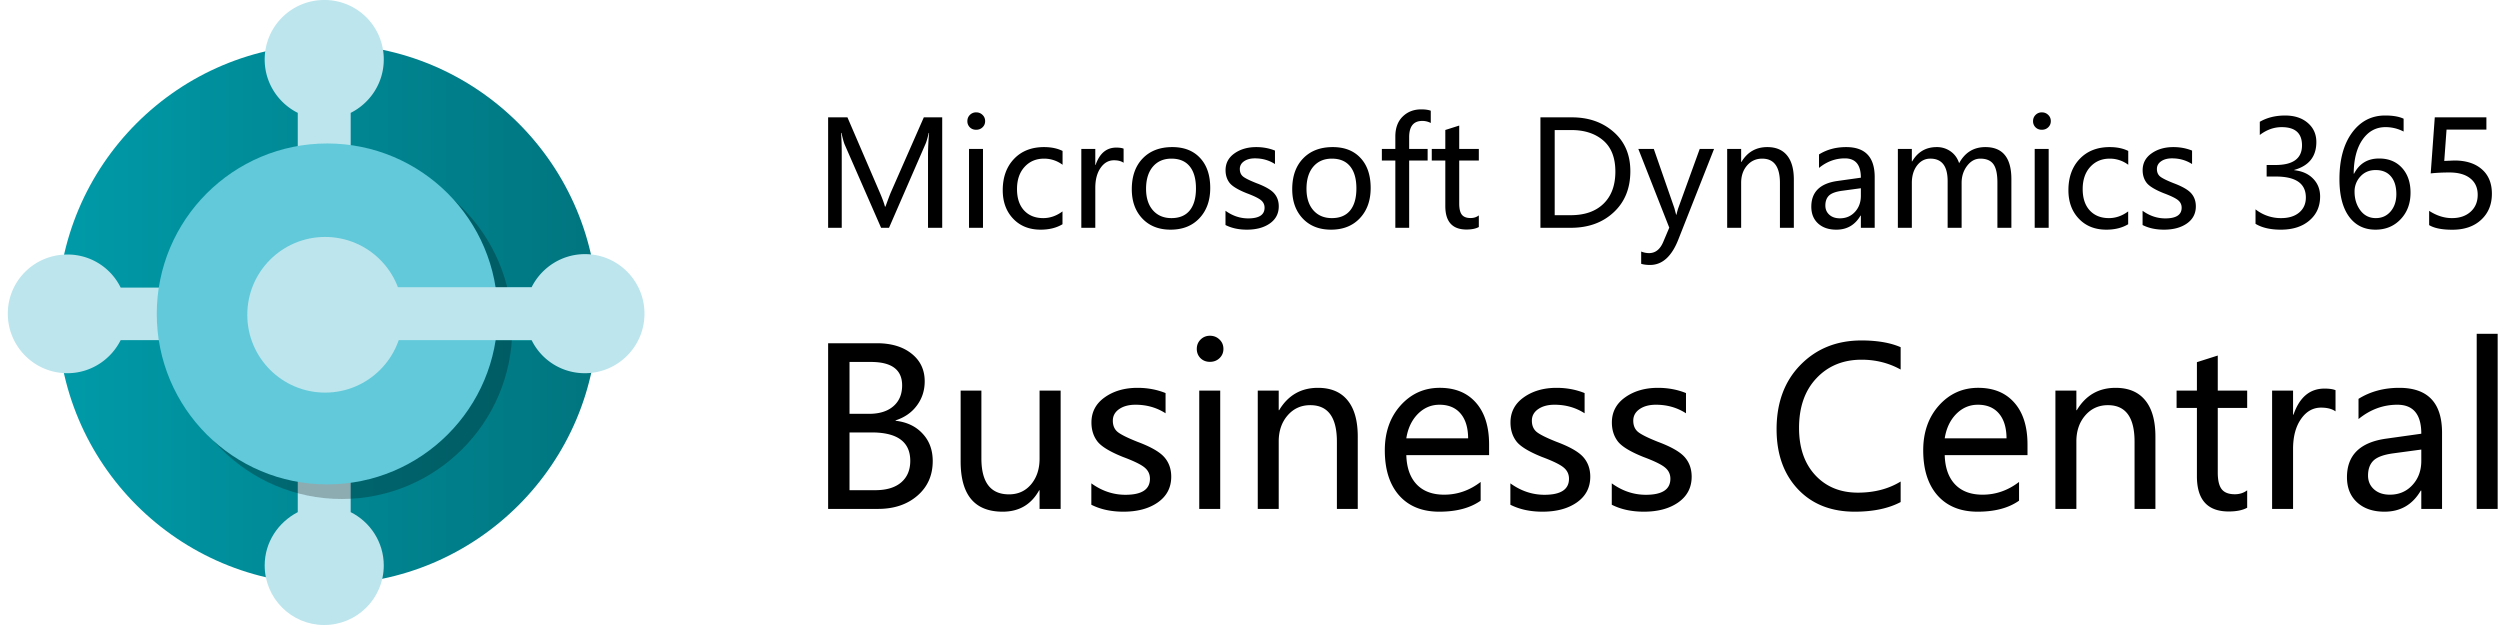
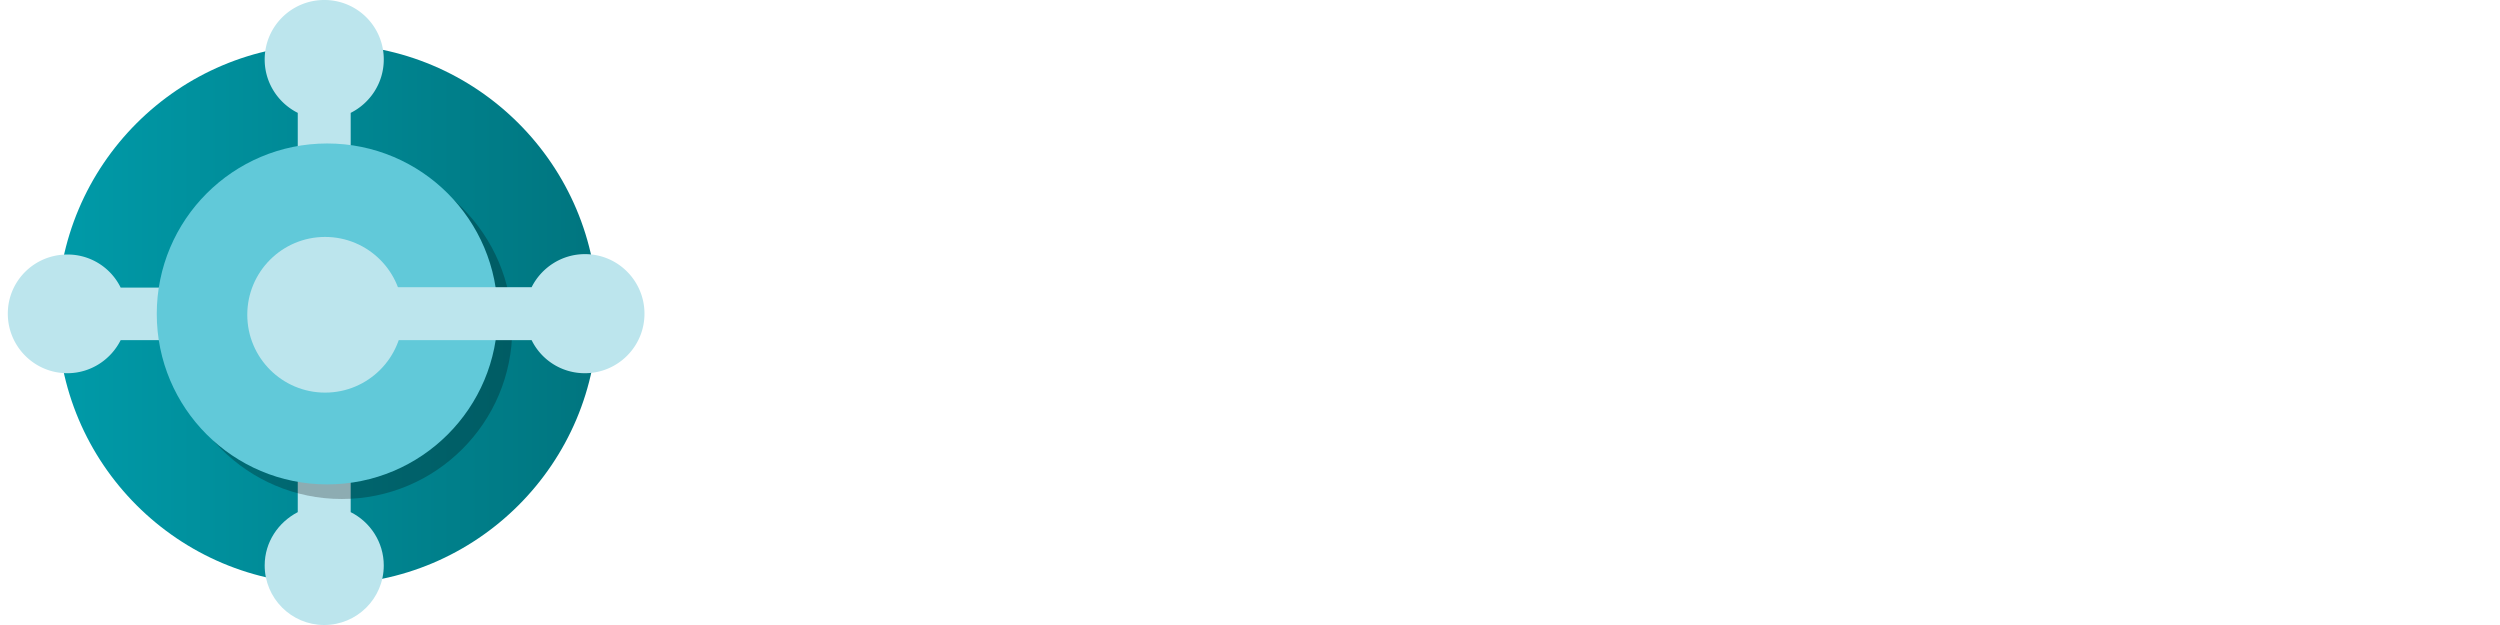
<svg xmlns="http://www.w3.org/2000/svg" width="320" height="80" viewBox="0 0 320 80" fill="none">
  <path d="M41.926 74.796c19.093 0 34.57-15.478 34.57-34.57 0-19.093-15.477-34.57-34.57-34.57s-34.57 15.477-34.57 34.57 15.477 34.57 34.57 34.57z" fill="url(#paint0_linear_2427_51389)" />
  <path d="M49.122 7.621A7.59 7.59 0 0041.5 0c-4.184 0-7.621 3.387-7.621 7.621 0 2.99 1.743 5.58 4.234 6.825v34.77h6.775v-34.77c2.49-1.245 4.234-3.836 4.234-6.825z" fill="#BCE5ED" />
  <path d="M33.879 72.378c0 4.185 3.387 7.622 7.621 7.622 4.185 0 7.622-3.388 7.622-7.622 0-2.989-1.744-5.579-4.234-6.824v-34.77h-6.775v34.77c-2.49 1.295-4.234 3.835-4.234 6.824z" fill="#BCE5ED" />
  <path d="M8.621 32.578C4.387 32.578 1 35.965 1 40.15c0 4.184 3.387 7.621 7.621 7.621 2.99 0 5.58-1.743 6.825-4.234h34.77v-6.725h-34.77a7.562 7.562 0 00-6.825-4.234z" fill="#BCE5ED" />
-   <path d="M74.375 36.812h-26.75v6.774h26.75v-6.774z" fill="#00959C" />
  <g filter="url(#filter0_f_2427_51389)">
    <path d="M43.752 63.87c12.05 0 21.818-9.767 21.818-21.817s-9.768-21.819-21.818-21.819-21.818 9.769-21.818 21.819c0 12.05 9.768 21.818 21.818 21.818z" fill="#000" fill-opacity=".25" />
  </g>
  <path d="M41.885 62.002c12.05 0 21.818-9.769 21.818-21.819 0-12.05-9.769-21.818-21.818-21.818-12.05 0-21.819 9.769-21.819 21.819 0 12.05 9.769 21.818 21.819 21.818z" fill="#61C9D9" />
  <path d="M41.615 50.254c5.502 0 9.963-4.461 9.963-9.963 0-5.502-4.46-9.963-9.963-9.963-5.502 0-9.963 4.46-9.963 9.963 0 5.502 4.46 9.963 9.963 9.963z" fill="#BCE5ED" />
  <path d="M74.871 47.771c4.185 0 7.622-3.387 7.622-7.621 0-4.185-3.387-7.622-7.621-7.622-2.99 0-5.58 1.744-6.825 4.235h-34.77v6.774h34.77a7.561 7.561 0 006.825 4.234z" fill="#BCE5ED" />
-   <path d="M118.786 29.16v-9.365a34 34 0 01.137-2.783h-.045c-.158.681-.298 1.156-.42 1.424l-4.664 10.723h-1.013l-4.654-10.641c-.11-.244-.25-.746-.42-1.506h-.055c.061.657.091 1.612.091 2.866v9.281H106V15.022h2.473l4.171 9.693c.317.742.527 1.32.63 1.734h.064c.316-.87.538-1.46.666-1.77l4.244-9.657h2.355V29.16h-1.817zm5.038-13.654c0-.316.107-.581.32-.794a1.09 1.09 0 01.803-.329c.322 0 .593.107.812.32.225.213.338.48.338.803 0 .316-.113.581-.338.794-.219.207-.49.31-.812.31-.323 0-.59-.103-.803-.31a1.078 1.078 0 01-.32-.794zm.21 13.653V19.065h1.789V29.16h-1.789zm11.965-.456c-.772.463-1.703.694-2.792.694-1.461 0-2.635-.469-3.523-1.406-.889-.937-1.333-2.15-1.333-3.641 0-1.655.478-2.988 1.433-3.998.961-1.016 2.245-1.524 3.852-1.524.924 0 1.715.164 2.372.493v1.77a3.909 3.909 0 00-2.372-.785c-1.023 0-1.856.357-2.501 1.068-.639.706-.958 1.65-.958 2.83 0 1.162.301 2.071.903 2.729.609.657 1.427.985 2.455.985.87 0 1.692-.286 2.464-.858v1.643zm7.822-7.867c-.298-.213-.709-.32-1.232-.32-.694 0-1.266.326-1.716.977-.45.645-.675 1.497-.675 2.556v5.11h-1.789V19.065h1.789v2.054h.036c.511-1.485 1.393-2.227 2.647-2.227.408 0 .721.046.94.137v1.807zm1.049 3.386c0-1.667.466-2.982 1.397-3.943.931-.967 2.193-1.451 3.787-1.451 1.515 0 2.702.466 3.56 1.396.864.925 1.296 2.206 1.296 3.843 0 1.594-.46 2.88-1.378 3.86-.919.98-2.151 1.47-3.697 1.47-1.509 0-2.713-.475-3.614-1.424-.9-.95-1.351-2.2-1.351-3.751zm1.826-.055c0 1.162.292 2.078.876 2.747.59.67 1.381 1.004 2.373 1.004 1.022 0 1.801-.325 2.336-.976.536-.657.803-1.598.803-2.82 0-1.23-.267-2.173-.803-2.83-.535-.657-1.314-.986-2.336-.986-1.004 0-1.798.344-2.382 1.032-.578.687-.867 1.63-.867 2.83zm10.167 2.811c.9.651 1.871.977 2.911.977 1.394 0 2.09-.457 2.09-1.37 0-.389-.152-.708-.456-.958-.304-.255-.922-.556-1.853-.903-1.119-.45-1.846-.895-2.181-1.333-.335-.444-.502-.98-.502-1.606 0-.894.377-1.61 1.132-2.145.76-.541 1.694-.812 2.802-.812.858 0 1.655.15 2.391.447V21c-.755-.487-1.61-.73-2.565-.73-.572 0-1.037.125-1.396.374-.359.25-.539.578-.539.986 0 .402.128.715.384.94.261.225.836.514 1.725.867 1.125.42 1.886.855 2.281 1.305.396.45.594 1.007.594 1.67 0 .925-.381 1.655-1.141 2.19-.755.53-1.734.795-2.939.795-1.047 0-1.959-.198-2.738-.594v-1.825zm8.542-2.756c0-1.667.466-2.982 1.397-3.943.931-.967 2.193-1.451 3.787-1.451 1.515 0 2.702.466 3.56 1.396.864.925 1.296 2.206 1.296 3.843 0 1.594-.46 2.88-1.378 3.86-.919.98-2.151 1.47-3.697 1.47-1.509 0-2.713-.475-3.614-1.424-.9-.95-1.351-2.2-1.351-3.751zm1.826-.055c0 1.162.292 2.078.876 2.747.59.67 1.381 1.004 2.373 1.004 1.022 0 1.801-.325 2.336-.976.536-.657.803-1.598.803-2.82 0-1.23-.267-2.173-.803-2.83-.535-.657-1.314-.986-2.336-.986-1.004 0-1.798.344-2.382 1.032-.578.687-.867 1.63-.867 2.83zm15.908-8.424a2.296 2.296 0 00-1.087-.264c-1.119 0-1.679.693-1.679 2.08v1.506h2.364v1.479h-2.364v8.615h-1.77v-8.615h-1.725v-1.479h1.725v-1.588c0-1.083.31-1.932.931-2.546.626-.62 1.42-.931 2.382-.931.511 0 .918.058 1.223.173v1.57zm6.151 13.316c-.389.213-.916.32-1.579.32-1.807 0-2.711-1.002-2.711-3.003v-5.832h-1.734v-1.479H185v-2.427l1.78-.566v2.993h2.51v1.479h-2.51v5.512c0 .663.113 1.138.338 1.424.225.286.599.429 1.122.429.402 0 .752-.112 1.05-.338v1.488zm7.885.101V15.021h4.034c2.142 0 3.922.624 5.339 1.871 1.424 1.247 2.136 2.92 2.136 5.02 0 2.19-.712 3.946-2.136 5.266-1.417 1.32-3.246 1.98-5.485 1.98h-3.888zm1.826-12.513v10.897h2.053c1.795 0 3.195-.49 4.198-1.47 1.01-.979 1.515-2.351 1.515-4.116 0-1.764-.517-3.09-1.551-3.979-1.034-.888-2.394-1.332-4.08-1.332h-2.135zm20.398 2.418l-4.582 11.618c-.852 2.154-2.053 3.231-3.605 3.231-.444 0-.824-.048-1.141-.146v-1.57c.347.134.682.201 1.004.201.81 0 1.415-.474 1.816-1.423l.776-1.835-3.961-10.076h1.981l2.637 7.585.219.83h.046a8.5 8.5 0 01.219-.812l2.756-7.603h1.835zm10.213 10.095h-1.78v-5.741c0-2.075-.758-3.113-2.273-3.113-.785 0-1.43.293-1.935.877-.505.584-.757 1.323-.757 2.218v5.758h-1.789V19.065h1.789v1.67h.036c.761-1.271 1.865-1.907 3.313-1.907 1.108 0 1.95.356 2.528 1.068.579.706.868 1.737.868 3.094v6.17zm3.221-9.392c1.004-.627 2.163-.94 3.478-.94 2.433 0 3.65 1.278 3.65 3.833v6.498h-1.77V27.6h-.046c-.7 1.198-1.731 1.798-3.094 1.798-.98 0-1.758-.265-2.336-.794-.578-.53-.867-1.245-.867-2.145 0-1.886 1.116-2.984 3.349-3.295l2.994-.42c0-1.648-.682-2.473-2.045-2.473-1.211 0-2.315.408-3.313 1.223v-1.725zm2.994 4.645c-.828.11-1.4.317-1.716.621-.31.304-.465.73-.465 1.278 0 .48.17.873.511 1.177.34.304.791.456 1.35.456.779 0 1.421-.273 1.926-.82.505-.549.758-1.236.758-2.064v-.967l-2.364.32zm21.63 4.747h-1.789v-5.796c0-1.095-.17-1.877-.511-2.346-.341-.474-.9-.712-1.679-.712-.657 0-1.22.308-1.689.922-.468.615-.702 1.342-.702 2.182v5.75h-1.789v-5.98c0-1.916-.74-2.875-2.218-2.875-.682 0-1.247.293-1.698.877-.444.584-.666 1.33-.666 2.236v5.74h-1.789V19.065h1.789v1.598h.037c.718-1.224 1.767-1.835 3.148-1.835a2.99 2.99 0 011.789.557c.517.37.876.873 1.077 1.506.749-1.375 1.868-2.063 3.359-2.063 2.221 0 3.331 1.369 3.331 4.107v6.224zm2.774-13.654c0-.316.107-.581.32-.794a1.09 1.09 0 01.803-.329c.323 0 .593.107.812.32.225.213.338.48.338.803 0 .316-.113.581-.338.794-.219.207-.489.31-.812.31-.322 0-.59-.103-.803-.31a1.078 1.078 0 01-.32-.794zm.21 13.653V19.065h1.789V29.16h-1.789zm11.965-.456c-.772.463-1.703.694-2.792.694-1.461 0-2.635-.469-3.523-1.406-.889-.937-1.333-2.15-1.333-3.641 0-1.655.478-2.988 1.433-3.998.962-1.016 2.245-1.524 3.852-1.524.924 0 1.715.164 2.373.493v1.77a3.914 3.914 0 00-2.373-.785c-1.023 0-1.856.357-2.501 1.068-.639.706-.958 1.65-.958 2.83 0 1.162.301 2.071.903 2.729.609.657 1.427.985 2.455.985.87 0 1.692-.286 2.464-.858v1.643zm1.844-1.725c.901.651 1.871.977 2.911.977 1.394 0 2.09-.457 2.09-1.37 0-.389-.152-.708-.456-.958-.304-.255-.922-.556-1.853-.903-1.119-.45-1.846-.895-2.181-1.333-.335-.444-.502-.98-.502-1.606 0-.894.377-1.61 1.132-2.145.76-.541 1.694-.812 2.802-.812.858 0 1.655.15 2.391.447V21c-.755-.487-1.609-.73-2.565-.73-.572 0-1.037.125-1.396.374-.359.25-.538.578-.538.986 0 .402.127.715.383.94.261.225.836.514 1.725.867 1.125.42 1.886.855 2.281 1.305.396.45.594 1.007.594 1.67 0 .925-.381 1.655-1.141 2.19-.755.53-1.734.795-2.939.795-1.046 0-1.959-.198-2.738-.594v-1.825zm14.457-.182a5.214 5.214 0 003.276 1.122c.974 0 1.743-.237 2.309-.712.572-.48.858-1.122.858-1.925 0-1.79-1.281-2.684-3.842-2.684h-1.178V21.12h1.123c2.27 0 3.404-.84 3.404-2.52 0-1.55-.867-2.326-2.601-2.326-.992 0-1.926.334-2.802 1.003v-1.688c.925-.535 2.005-.803 3.24-.803 1.205 0 2.172.316 2.903.95.73.626 1.095 1.441 1.095 2.445 0 1.85-.943 3.04-2.83 3.569v.036c1.023.11 1.829.472 2.419 1.086.596.609.894 1.37.894 2.282 0 1.271-.459 2.297-1.378 3.076-.912.778-2.129 1.168-3.65 1.168-1.339 0-2.419-.25-3.24-.749v-1.852zm18.956-9.958a5 5 0 00-2.309-.566c-1.223 0-2.206.533-2.948 1.598-.743 1.064-1.12 2.519-1.132 4.362h.046c.669-1.296 1.737-1.944 3.203-1.944 1.223 0 2.2.399 2.93 1.196.73.797 1.095 1.856 1.095 3.176 0 1.381-.423 2.516-1.269 3.404-.839.889-1.913 1.333-3.221 1.333-1.436 0-2.565-.56-3.386-1.68-.816-1.125-1.223-2.72-1.223-4.782 0-2.495.535-4.475 1.606-5.941 1.077-1.473 2.492-2.21 4.244-2.21 1.004 0 1.792.138 2.364.412v1.642zm-6.279 7.694c0 .931.246 1.728.739 2.391.499.664 1.159.995 1.98.995.779 0 1.412-.286 1.899-.858.486-.572.73-1.308.73-2.208 0-.974-.231-1.731-.694-2.273-.456-.541-1.107-.812-1.953-.812-.803 0-1.454.274-1.953.821a2.79 2.79 0 00-.748 1.944zm17.578.265c0 1.381-.46 2.494-1.379 3.34-.912.846-2.141 1.269-3.687 1.269-1.326 0-2.315-.198-2.966-.593v-1.826c.955.62 1.929.931 2.921.931.985 0 1.779-.27 2.382-.812.608-.548.912-1.272.912-2.172 0-.9-.316-1.6-.949-2.1-.627-.504-1.515-.757-2.665-.757-.888 0-1.688.04-2.4.119l.52-7.174h6.608v1.57h-5.102l-.292 4.007 1.287-.055c1.497 0 2.671.374 3.523 1.122.858.743 1.287 1.786 1.287 3.13zM106 65.14V43.934h6.229c1.862 0 3.349.447 4.463 1.342 1.113.885 1.67 2.063 1.67 3.532 0 1.168-.333 2.2-.999 3.094-.657.894-1.566 1.529-2.725 1.903v.054c1.442.165 2.592.712 3.45 1.643.867.922 1.301 2.095 1.301 3.519 0 1.825-.657 3.303-1.972 4.435-1.305 1.123-2.979 1.684-5.024 1.684H106zm2.738-18.81v6.64h2.492c1.323 0 2.359-.32 3.107-.959.758-.648 1.136-1.542 1.136-2.683 0-1.999-1.332-2.998-3.997-2.998h-2.738zm0 9.022v7.392h3.286c1.432 0 2.537-.328 3.313-.985.784-.667 1.177-1.589 1.177-2.766 0-2.428-1.647-3.641-4.942-3.641h-2.834zm27.024 9.788h-2.697v-2.382h-.055c-1.013 1.825-2.569 2.738-4.668 2.738-3.587 0-5.38-2.145-5.38-6.434v-9.063h2.656v8.666c0 3.075 1.177 4.613 3.532 4.613 1.168 0 2.113-.429 2.834-1.287.721-.867 1.081-1.957 1.081-3.272V50h2.697v15.14zm3.929-3.272c1.351.977 2.807 1.465 4.367 1.465 2.09 0 3.135-.685 3.135-2.054 0-.584-.228-1.063-.684-1.437-.457-.383-1.383-.835-2.779-1.355-1.68-.676-2.77-1.342-3.272-2-.502-.665-.753-1.468-.753-2.409 0-1.341.566-2.414 1.697-3.217 1.141-.812 2.542-1.218 4.203-1.218 1.287 0 2.483.224 3.587.67v2.588c-1.132-.73-2.414-1.095-3.847-1.095-.858 0-1.556.187-2.095.561-.538.374-.807.867-.807 1.479 0 .602.191 1.072.575 1.41.392.337 1.255.771 2.587 1.3 1.689.63 2.829 1.283 3.423 1.958.593.675.89 1.51.89 2.505 0 1.388-.571 2.483-1.712 3.286-1.131.794-2.601 1.191-4.408 1.191-1.57 0-2.939-.297-4.107-.89v-2.738zm13.498-17.208c0-.475.16-.872.48-1.191.328-.329.73-.493 1.204-.493.484 0 .89.16 1.219.48.337.319.506.72.506 1.204 0 .474-.169.871-.506 1.19-.329.311-.735.466-1.219.466-.483 0-.885-.155-1.204-.465-.32-.32-.48-.717-.48-1.191zm.315 20.48V49.999h2.684V65.14h-2.684zm20.289 0h-2.67v-8.611c0-3.112-1.136-4.668-3.409-4.668-1.177 0-2.144.438-2.902 1.314-.757.876-1.136 1.985-1.136 3.327v8.638h-2.683V49.999h2.683v2.505h.055c1.141-1.907 2.797-2.861 4.969-2.861 1.661 0 2.925.534 3.792 1.602.867 1.058 1.301 2.605 1.301 4.64v9.255zm16.811-6.886h-10.596c.046 1.615.488 2.866 1.328 3.751.84.876 2.012 1.314 3.518 1.314 1.698 0 3.254-.543 4.669-1.629v2.396c-1.333.94-3.099 1.41-5.298 1.41-2.191 0-3.902-.694-5.134-2.08-1.223-1.388-1.835-3.314-1.835-5.778 0-2.318.671-4.23 2.013-5.736 1.351-1.506 3.025-2.26 5.024-2.26 1.981 0 3.528.64 4.641 1.917 1.113 1.27 1.67 3.049 1.67 5.34v1.355zm-2.683-2.15c-.009-1.368-.333-2.427-.972-3.175-.639-.749-1.538-1.123-2.697-1.123-1.068 0-1.994.397-2.779 1.191-.776.794-1.264 1.83-1.465 3.108h7.913zm5.407 5.764c1.351.977 2.807 1.465 4.368 1.465 2.09 0 3.135-.685 3.135-2.054 0-.584-.229-1.063-.685-1.437-.456-.383-1.383-.835-2.779-1.355-1.679-.676-2.77-1.342-3.272-2-.502-.665-.753-1.468-.753-2.409 0-1.341.566-2.414 1.698-3.217 1.141-.812 2.542-1.218 4.203-1.218 1.286 0 2.482.224 3.586.67v2.588c-1.131-.73-2.414-1.095-3.847-1.095-.857 0-1.556.187-2.094.561-.539.374-.808.867-.808 1.479 0 .602.192 1.072.575 1.41.393.337 1.255.771 2.588 1.3 1.688.63 2.829 1.283 3.422 1.958s.89 1.51.89 2.505c0 1.388-.571 2.483-1.711 3.286-1.132.794-2.601 1.191-4.409 1.191-1.569 0-2.938-.297-4.107-.89v-2.738zm12.979 0c1.35.977 2.806 1.465 4.367 1.465 2.09 0 3.135-.685 3.135-2.054 0-.584-.228-1.063-.685-1.437-.456-.383-1.382-.835-2.779-1.355-1.679-.676-2.77-1.342-3.272-2-.502-.665-.753-1.468-.753-2.409 0-1.341.566-2.414 1.698-3.217 1.141-.812 2.542-1.218 4.203-1.218 1.287 0 2.482.224 3.586.67v2.588c-1.131-.73-2.414-1.095-3.846-1.095-.858 0-1.557.187-2.095.561-.538.374-.808.867-.808 1.479 0 .602.192 1.072.575 1.41.393.337 1.255.771 2.588 1.3 1.688.63 2.829 1.283 3.422 1.958s.89 1.51.89 2.505c0 1.388-.57 2.483-1.711 3.286-1.132.794-2.601 1.191-4.408 1.191-1.57 0-2.939-.297-4.107-.89v-2.738zm36.976 2.396c-1.56.821-3.518 1.232-5.873 1.232-3.039 0-5.467-.963-7.283-2.889-1.816-1.934-2.724-4.49-2.724-7.666 0-3.413 1.022-6.16 3.066-8.241 2.045-2.081 4.641-3.122 7.79-3.122 2.026 0 3.701.288 5.024.863v2.861c-1.515-.84-3.18-1.26-4.997-1.26-2.363 0-4.289.79-5.777 2.369-1.487 1.57-2.231 3.692-2.231 6.366 0 2.537.693 4.554 2.081 6.05 1.387 1.488 3.203 2.232 5.448 2.232 2.099 0 3.925-.474 5.476-1.424v2.629zm16.237-6.01h-10.596c.045 1.615.488 2.866 1.327 3.751.84.876 2.013 1.314 3.519 1.314 1.697 0 3.253-.543 4.668-1.629v2.396c-1.332.94-3.098 1.41-5.298 1.41-2.19 0-3.902-.694-5.134-2.08-1.223-1.388-1.834-3.314-1.834-5.778 0-2.318.671-4.23 2.012-5.736 1.351-1.506 3.026-2.26 5.025-2.26 1.98 0 3.527.64 4.64 1.917 1.114 1.27 1.671 3.049 1.671 5.34v1.355zm-2.684-2.15c-.009-1.368-.333-2.427-.972-3.175-.638-.749-1.537-1.123-2.697-1.123-1.067 0-1.994.397-2.779 1.191-.775.794-1.264 1.83-1.464 3.108h7.912zm19.057 9.036h-2.67v-8.611c0-3.112-1.136-4.668-3.409-4.668-1.177 0-2.144.438-2.902 1.314-.757.876-1.136 1.985-1.136 3.327v8.638h-2.683V49.999h2.683v2.505h.055c1.141-1.907 2.797-2.861 4.969-2.861 1.661 0 2.925.534 3.792 1.602.867 1.058 1.301 2.605 1.301 4.64v9.255zm11.746-.15c-.584.319-1.374.479-2.369.479-2.71 0-4.065-1.502-4.065-4.504v-8.748h-2.602v-2.218h2.602v-3.642l2.669-.848v4.49h3.765v2.218h-3.765v8.268c0 .995.169 1.707.507 2.136.337.429.899.643 1.683.643.603 0 1.128-.168 1.575-.506v2.231zm11.308-12.335c-.447-.32-1.063-.48-1.848-.48-1.041 0-1.899.489-2.574 1.465-.675.968-1.013 2.246-1.013 3.834v7.666h-2.683V49.999h2.683v3.08h.055c.766-2.227 2.09-3.34 3.97-3.34.611 0 1.081.068 1.41.205v2.71zm2.943-1.602c1.506-.94 3.245-1.41 5.216-1.41 3.651 0 5.476 1.916 5.476 5.75v9.747h-2.656v-2.341h-.068c-1.05 1.798-2.597 2.697-4.641 2.697-1.47 0-2.638-.397-3.505-1.191s-1.3-1.867-1.3-3.217c0-2.83 1.674-4.477 5.024-4.942l4.49-.63c0-2.473-1.022-3.71-3.066-3.71-1.817 0-3.473.611-4.97 1.834v-2.587zm4.49 6.968c-1.241.164-2.099.475-2.573.931-.466.456-.698 1.095-.698 1.917 0 .72.255 1.31.766 1.766.511.456 1.187.684 2.026.684 1.169 0 2.131-.41 2.889-1.232.757-.821 1.136-1.853 1.136-3.094v-1.45l-3.546.478zm10.638 7.119V42.73h2.683v22.41h-2.683z" fill="#000" />
  <defs>
    <linearGradient id="paint0_linear_2427_51389" x1="7.355" y1="40.216" x2="76.46" y2="40.216" gradientUnits="userSpaceOnUse">
      <stop stop-color="#009AA8" />
      <stop offset=".01" stop-color="#009AA8" />
      <stop offset="1" stop-color="#00757F" />
    </linearGradient>
    <filter id="filter0_f_2427_51389" x="17.934" y="16.234" width="51.637" height="51.637" filterUnits="userSpaceOnUse" color-interpolation-filters="sRGB">
      <feFlood flood-opacity="0" result="BackgroundImageFix" />
      <feBlend in="SourceGraphic" in2="BackgroundImageFix" result="shape" />
      <feGaussianBlur stdDeviation="2" result="effect1_foregroundBlur_2427_51389" />
    </filter>
  </defs>
</svg>